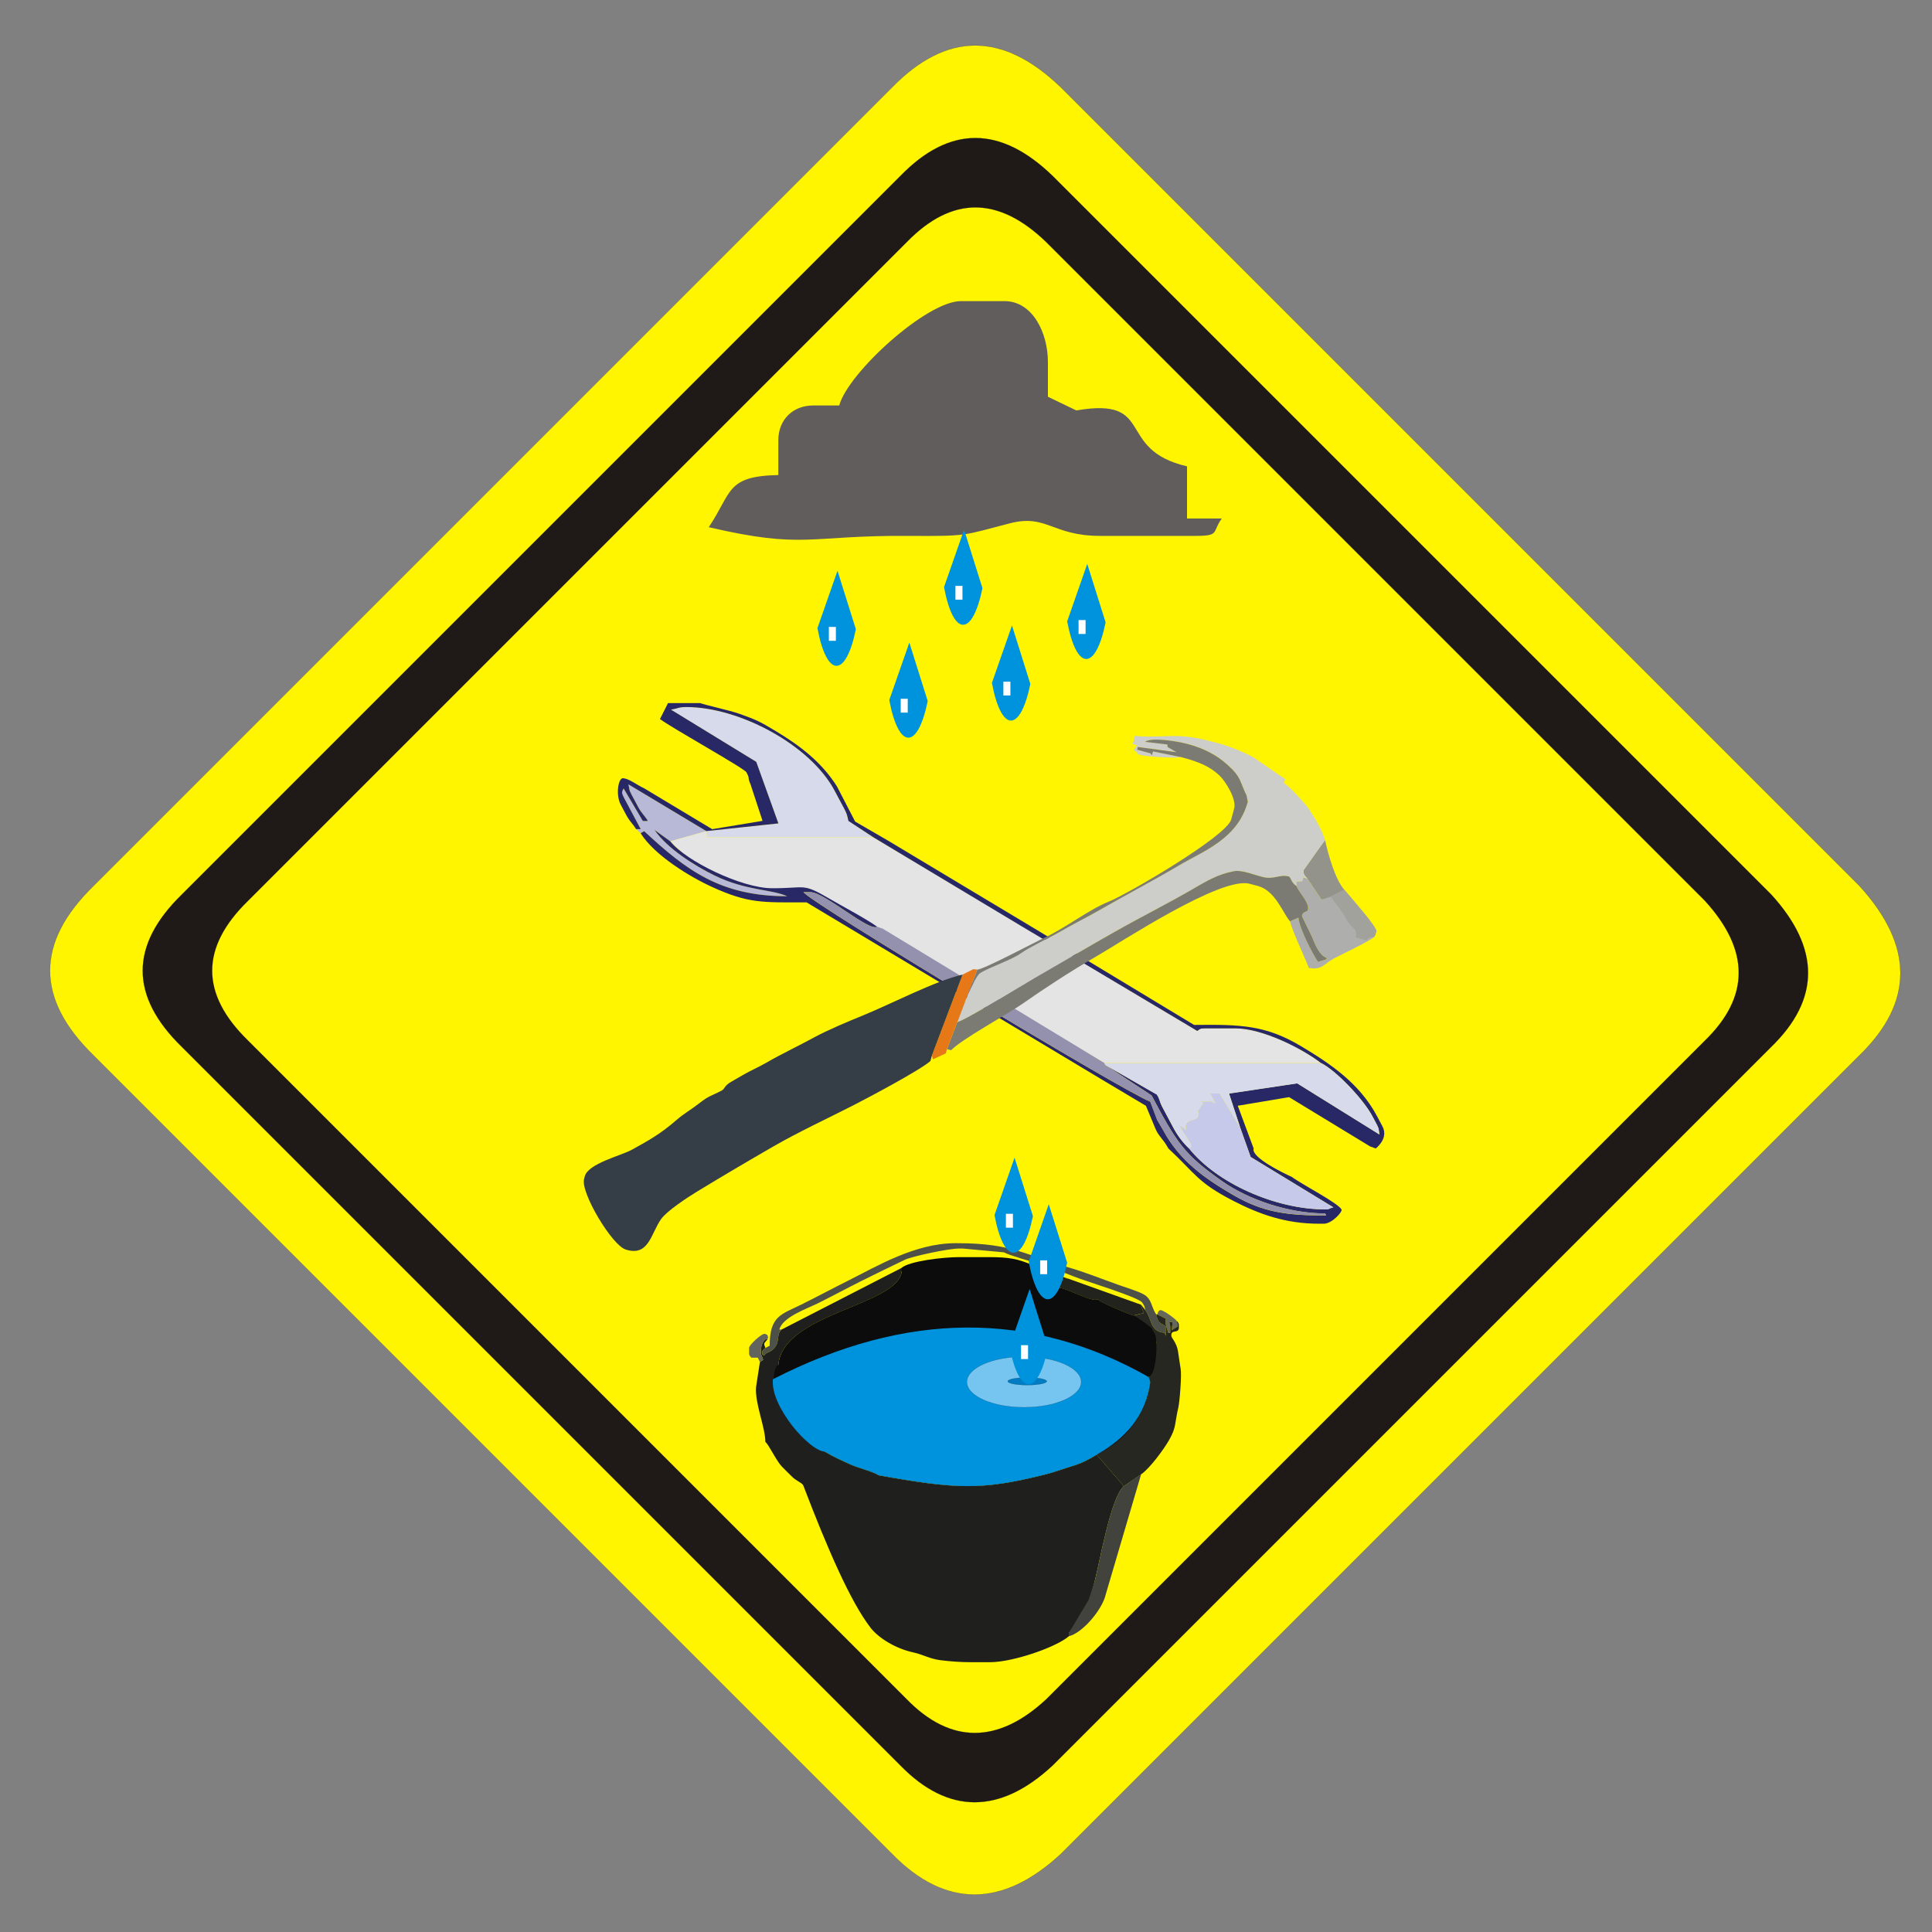
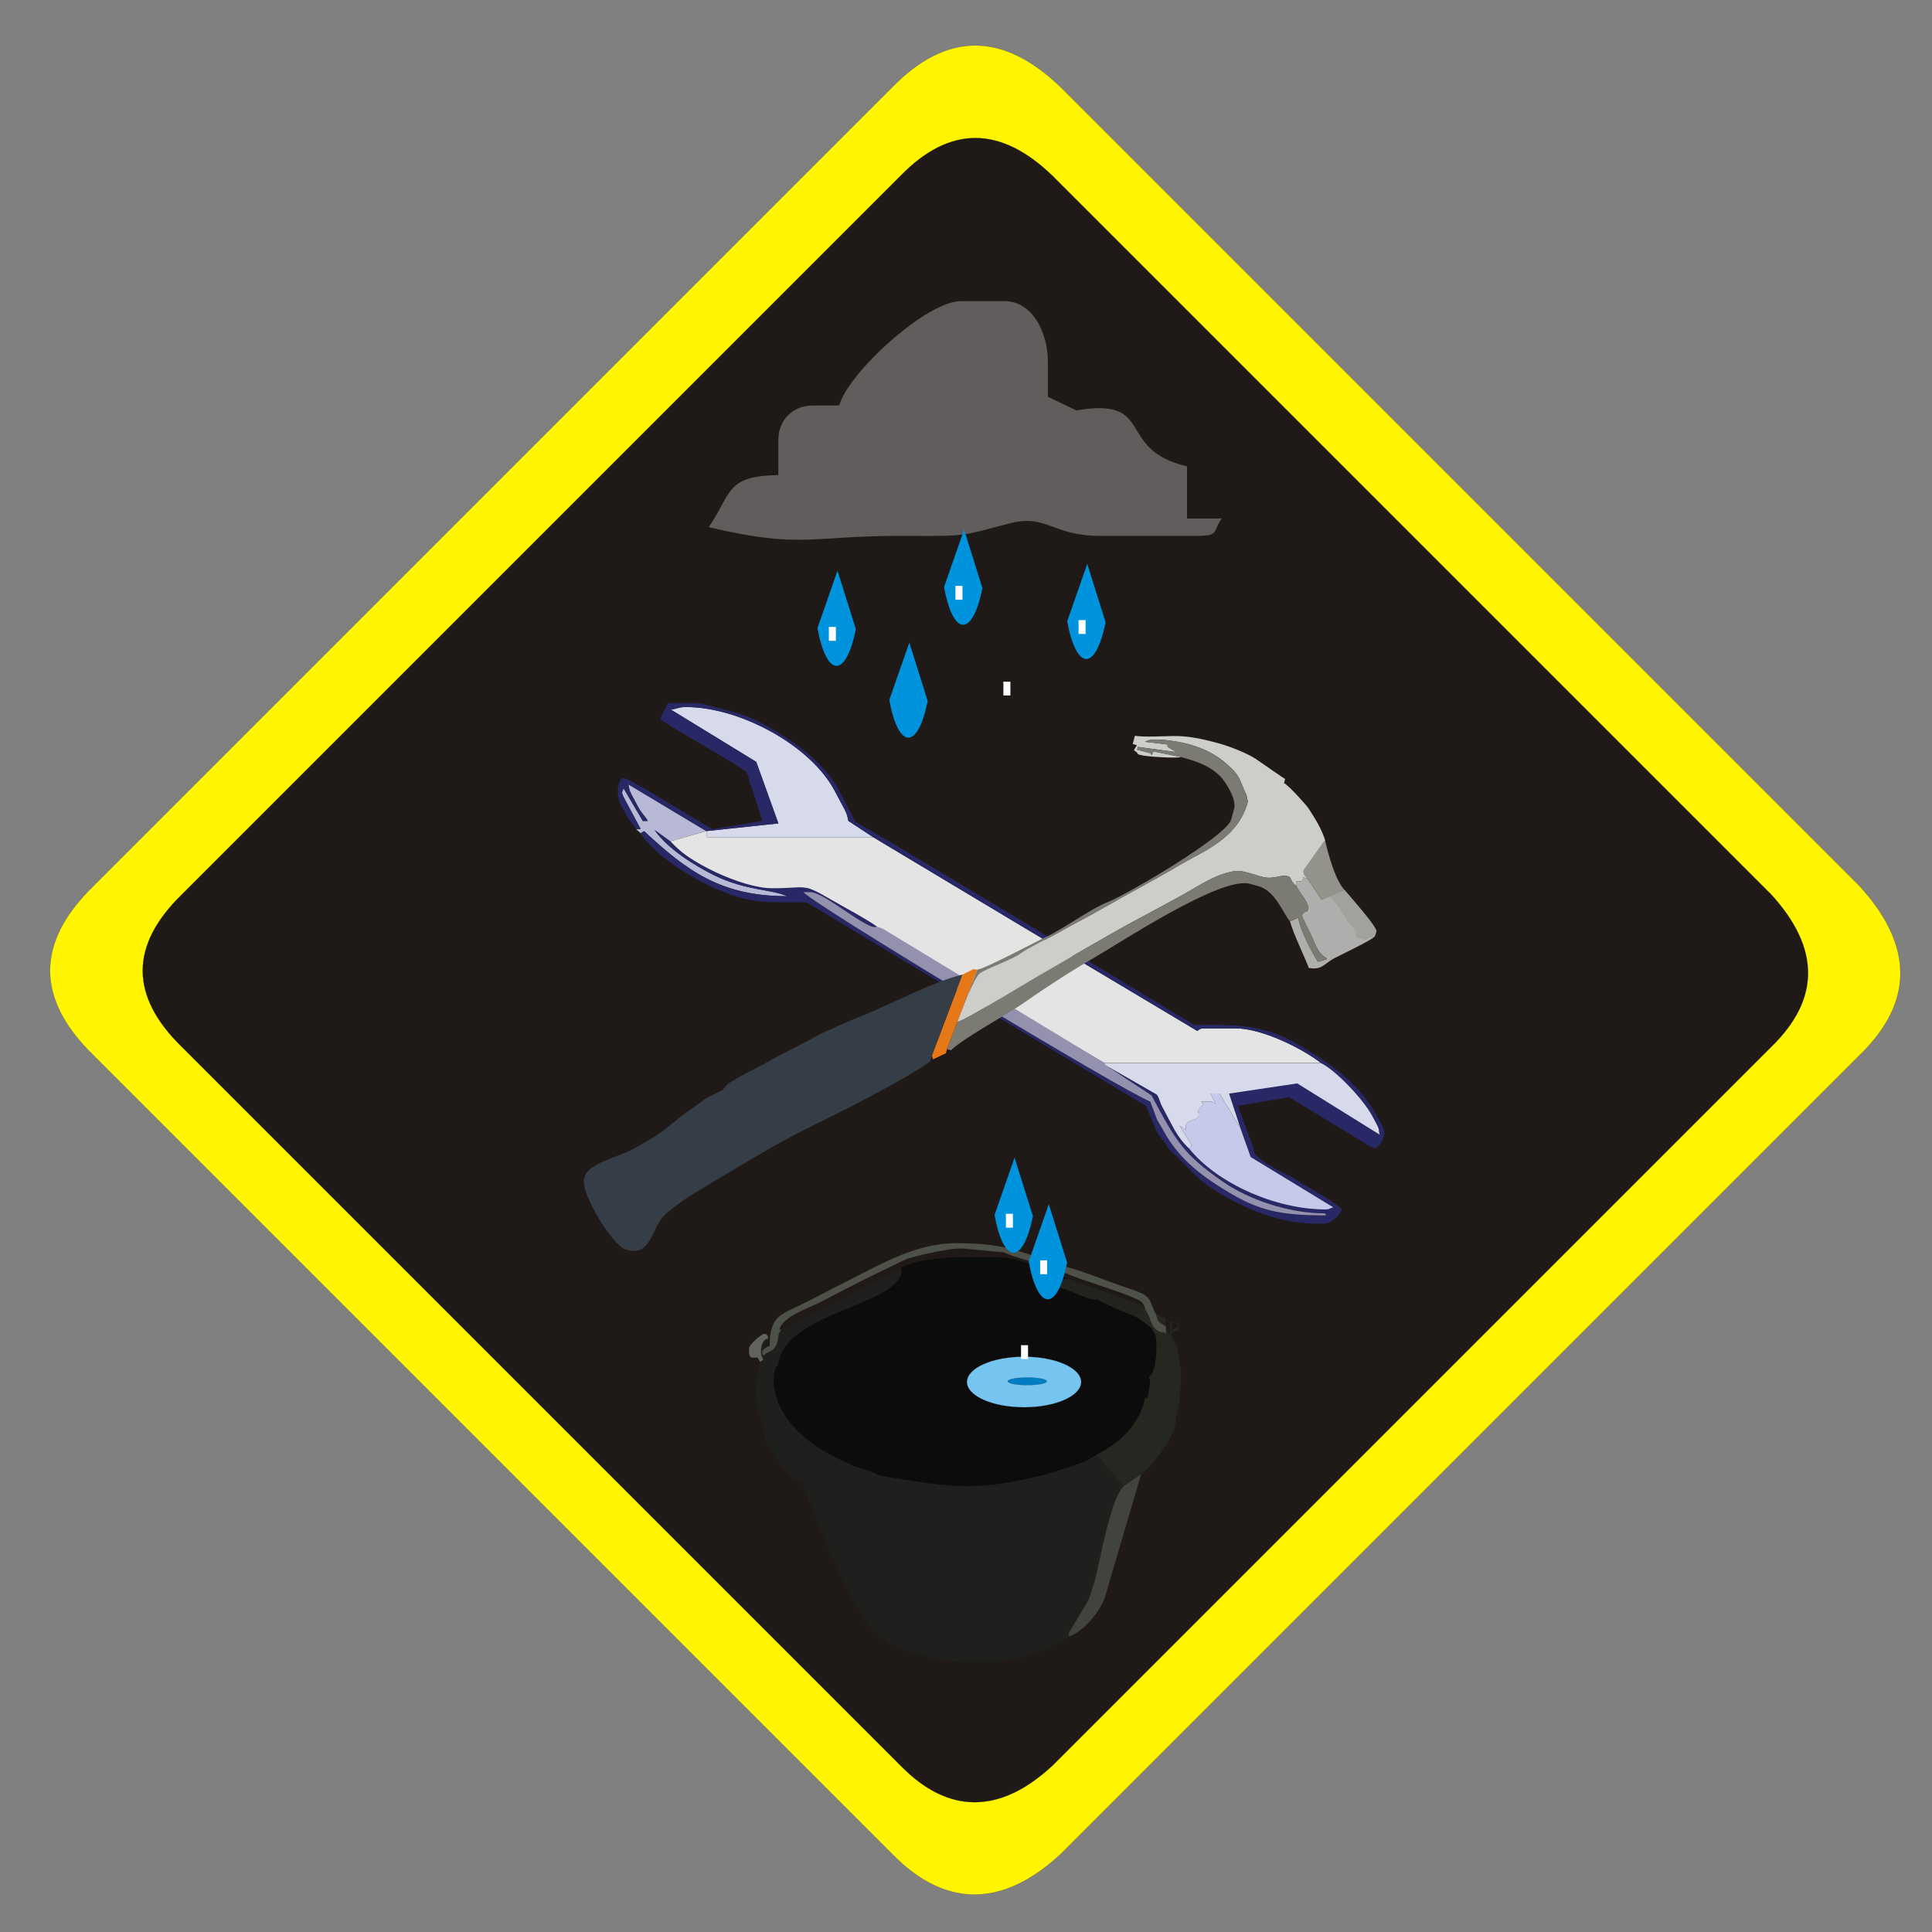
<svg xmlns="http://www.w3.org/2000/svg" xml:space="preserve" width="48in" height="48in" style="shape-rendering:geometricPrecision; text-rendering:geometricPrecision; image-rendering:optimizeQuality; fill-rule:evenodd; clip-rule:evenodd" viewBox="0 0 48 48">
  <rect x="0" y="0" width="48" height="48" fill="#808080" stroke="none" />
  <defs>
    <style type="text/css">
   
    .str0 {stroke:#1F1A17;stroke-width:0.003}
    .str1 {stroke:white;stroke-width:0.003}
    .fil20 {fill:#007CC3}
    .fil9 {fill:#0093DD}
    .fil17 {fill:#0C0C0C}
    .fil1 {fill:#1F1A17}
    .fil11 {fill:#1F1F1D}
    .fil12 {fill:#22231D}
    .fil16 {fill:#262721}
    .fil5 {fill:#282867}
    .fil27 {fill:#353E46}
    .fil18 {fill:#42433C}
    .fil13 {fill:#4E5148}
    .fil8 {fill:#605D5C}
    .fil15 {fill:#62635C}
    .fil14 {fill:#666859}
    .fil19 {fill:#75C5F0}
    .fil25 {fill:#7B7B74}
    .fil22 {fill:#93938C}
    .fil6 {fill:#9491AF}
    .fil23 {fill:#A2A29D}
    .fil21 {fill:#AEAFAD}
    .fil2 {fill:#B8B8D7}
    .fil7 {fill:#C6C9E9}
    .fil24 {fill:#CDCDCA}
    .fil3 {fill:#D7DAEB}
    .fil4 {fill:#E5E4E4}
    .fil26 {fill:#E77817}
    .fil0 {fill:#FFF500}
    .fil10 {fill:white}
   
  </style>
  </defs>
  <g id="Layer_x0020_1">
    <g id="_101289032">
      <path id="_105464992" class="fil0 str0" d="M2.323 22.012l19.834 -19.834c1.36,-1.397 2.763,-1.397 4.207,0l19.834 19.834c1.355,1.487 1.355,2.89 0,4.207l-19.834 19.834c-1.461,1.361 -2.892,1.351 -4.207,0l-19.834 -19.834c-1.44,-1.402 -1.44,-2.805 0,-4.207z" />
      <path id="_53243400" class="fil1 str0" d="M4.517 22.223l17.851 -17.851c1.224,-1.258 2.486,-1.258 3.787,0l17.851 17.851c1.22,1.338 1.22,2.601 0,3.787l-17.851 17.851c-1.315,1.225 -2.603,1.216 -3.787,0l-17.851 -17.851c-1.296,-1.262 -1.296,-2.524 0,-3.787z" />
-       <path id="_54144344" class="fil0 str0" d="M6.162 22.381l16.363 -16.363c1.122,-1.153 2.279,-1.153 3.471,0l16.363 16.363c1.118,1.227 1.118,2.384 0,3.471l-16.363 16.363c-1.205,1.123 -2.386,1.115 -3.471,0l-16.363 -16.363c-1.188,-1.157 -1.188,-2.314 0,-3.471z" />
      <path id="_52777208" class="fil2" d="M15.804 20.599l0.111 0.101 0.088 -0.051c1.051,0.976 1.897,1.617 3.554,1.617 -0.389,-0.18 -1.018,-0.132 -1.808,-0.518 -0.488,-0.238 -1.176,-0.671 -1.487,-1.128l0.391 0.282 0.896 -0.253 -1.937 -1.162c0.031,0.113 0.005,0.116 0.077,0.253l0.162 0.303c0.093,0.174 0.147,0.196 0.246,0.354l-0.125 0.001 -0.478 -0.809c-0.039,0.086 -0.068,0.088 0.02,0.253l0.404 0.758 -0.115 0z" />
      <path id="_106088184" class="fil3" d="M17.549 20.649l0.015 0.152 4.131 0 -0.616 -0.404c-0.032,-0.118 -0.022,-0.149 -0.104,-0.303l-0.243 -0.455c-0.601,-1.127 -2.357,-2.072 -3.682,-2.072 -0.197,0 -0.202,0.037 -0.382,0.064l2.12 1.298 0.55 1.529 -1.79 0.191z" />
      <path id="_100805536" class="fil4" d="M20.093 22.072l7.342 4.337 5.383 0c-0.465,-0.36 -1.457,-0.859 -2.119,-0.859l-0.744 0c-0.147,0 -0.132,0.012 -0.209,0.063l-8.05 -4.812 -4.131 0 -0.015 -0.152 -0.896 0.253c1.044,1.092 2.368,1.317 3.44,1.171z" />
      <path id="_101599112" class="fil5" d="M18.647 19.487l0.298 0.907 -1.25 0.207 -1.686 -1.013c-0.18,-0.081 -0.39,-0.253 -0.536,-0.253 -0.111,0 -0.181,0.412 -0.051,0.657l0.135 0.253c0.093,0.174 0.147,0.196 0.246,0.354l0.115 0 -0.404 -0.758c-0.088,-0.165 -0.059,-0.166 -0.02,-0.253l0.478 0.809 0.125 -0.001c-0.099,-0.158 -0.153,-0.179 -0.246,-0.354l-0.162 -0.303c-0.073,-0.136 -0.047,-0.139 -0.077,-0.253l1.937 1.162 1.79 -0.191 -0.55 -1.529 -2.12 -1.298c0.18,-0.026 0.184,-0.064 0.382,-0.064 1.325,0 3.081,0.945 3.682,2.072l0.243 0.455c0.082,0.154 0.073,0.185 0.104,0.303l0.616 0.404 0.084 0.051 3.705 2.223 4.261 2.539c0.078,-0.051 0.063,-0.063 0.209,-0.063l0.744 0c0.662,0 1.654,0.499 2.119,0.859 0.358,0.172 1.046,0.888 1.273,1.314l0.108 0.202c0.073,0.136 0.047,0.139 0.073,0.26l-2.044 -1.271 -1.694 0.253 0.282 0.858 0.256 0.719 2.055 1.251c-0.136,0.032 -0.081,0.051 -0.202,0.051 -1.245,0 -2.702,-0.658 -3.385,-1.516 -0.14,-0.13 -0.279,-0.308 -0.384,-0.505l-0.269 -0.505c-0.093,-0.174 -0.062,-0.196 -0.146,-0.328l-1.279 -0.733 1.149 0.758c0.623,1.168 0.793,1.455 1.756,2.132 0.639,0.449 1.641,0.799 2.556,0.799l0.027 0.051c-0.989,0 -1.574,-0.079 -2.324,-0.517 -0.666,-0.388 -1.317,-0.835 -1.728,-1.605l-0.148 -0.254 -0.172 -0.453c-0.633,-0.236 -8.372,-4.897 -8.617,-5.204l0.172 0c0.349,0 1.467,0.996 1.661,0.859 -0.255,-0.187 -0.873,-0.514 -1.185,-0.697 -0.694,-0.407 -0.574,-0.253 -1.447,-0.261 -0.732,-0.007 -2.109,-0.663 -2.508,-1.164l-0.391 -0.282c0.311,0.457 1,0.89 1.487,1.128 0.79,0.386 1.419,0.339 1.808,0.518 -1.656,0 -2.502,-0.641 -3.554,-1.617l-0.088 0.051c0.344,0.547 1.21,1.077 1.776,1.335 0.915,0.417 1.252,0.383 2.347,0.383l1.011 0.606 1.516 0.91 3.369 2.021 1.516 0.91 1.019 0.607 0.231 0.555c0.079,0.202 0.196,0.261 0.327,0.505 0.679,0.631 0.719,0.843 1.622,1.306 0.645,0.331 1.294,0.564 2.124,0.564l0.115 0c0.206,0 0.47,-0.299 0.441,-0.354 -0.087,-0.163 -1.01,-0.636 -1.233,-0.808 -0.223,-0.1 -1.021,-0.489 -0.95,-0.707l-0.395 -1.062 1.275 -0.214 2.014 1.225 0.141 0.051c0.119,-0.103 0.295,-0.306 0.162,-0.556l-0.135 -0.253c-0.438,-0.821 -1.174,-1.307 -1.882,-1.731 -0.882,-0.528 -1.505,-0.543 -2.66,-0.53l-3.951 -2.387 -3.621 -2.173 -0.849 -0.493 -0.451 -0.871c-0.389,-0.619 -0.944,-1.029 -1.522,-1.377 -0.364,-0.219 -0.475,-0.278 -0.89,-0.425 -0.268,-0.095 -0.877,-0.224 -0.984,-0.27l-0.802 0 -0.2 0.396c0.285,0.217 2.094,1.223 2.147,1.322 0.102,0.19 0.013,0.096 0.104,0.303z" />
      <path id="_226011288" class="fil6" d="M27.462 26.46l-0.027 -0.051 -5.501 -3.335 -0.141 -0.051c-0.193,0.137 -1.312,-0.859 -1.661,-0.859l-0.172 0c0.245,0.307 7.984,4.968 8.617,5.204l0.172 0.453 0.148 0.254c0.411,0.771 1.063,1.217 1.728,1.605 0.75,0.437 1.335,0.517 2.324,0.517l-0.027 -0.051c-0.915,0 -1.917,-0.35 -2.556,-0.799 -0.963,-0.677 -1.133,-0.964 -1.756,-2.132l-1.149 -0.758z" />
      <path id="_106906136" class="fil3" d="M29.541 28.532c0.169,-0.059 -0.065,-0.229 -0.228,-0.564l0.157 0.11c-0.084,-0.362 0.408,-0.135 0.295,-0.474l0.134 -0.194 -0.062 -0.039 0.172 0c0.219,0 0.013,-0.016 0.199,0.051l-0.135 -0.253 0.225 5.90551e-005 0.52 0.859 -0.282 -0.858 1.694 -0.253 2.044 1.271c-0.026,-0.121 1.9685e-005,-0.124 -0.073,-0.26l-0.108 -0.202c-0.227,-0.425 -0.915,-1.141 -1.273,-1.314l-5.383 0 0.027 0.051 1.279 0.733c0.084,0.133 0.053,0.154 0.146,0.328l0.269 0.505c0.105,0.197 0.244,0.375 0.384,0.505z" />
      <path id="_105645304" class="fil7" d="M29.541 28.532c0.684,0.858 2.14,1.516 3.385,1.516 0.121,0 0.066,-0.018 0.202,-0.051l-2.055 -1.251 -0.256 -0.719 -0.52 -0.859 -0.225 -5.90551e-005 0.135 0.253c-0.186,-0.066 0.02,-0.051 -0.199,-0.051l-0.172 0 0.062 0.039 -0.134 0.194c0.114,0.339 -0.378,0.112 -0.295,0.474l-0.157 -0.11c0.163,0.336 0.397,0.506 0.228,0.564z" />
      <path id="_53189184" class="fil8" d="M20.849 10.074l-0.648 0c-0.506,0 -0.864,0.358 -0.864,0.864l0 0.864c-1.304,0.029 -1.141,0.42 -1.728,1.296 2.383,0.555 2.463,0.198 4.969,0.216 1.501,0.011 1.345,-0.013 2.514,-0.313 0.916,-0.235 1.05,0.313 2.239,0.313l2.376 0c0.608,0 0.4,-0.093 0.648,-0.432l-0.864 0 0 -1.296c-1.802,-0.42 -0.752,-1.732 -2.75,-1.389l-0.706 -0.34 0 -0.864c0,-0.728 -0.382,-1.512 -1.08,-1.512l-1.08 0c-0.857,0 -2.81,1.788 -3.024,2.592l-1.1811e-005 -3.93701e-006z" />
      <path id="_104310024" class="fil9" d="M20.808 14.178l-0.499 1.428c0.229,1.229 0.701,1.259 0.955,0.027l-0.457 -1.455z" />
      <rect id="_106327096" class="fil10 str1" x="20.595" y="15.577" width="0.171" height="0.341" />
      <path id="_106615120" class="fil9" d="M22.593 15.963l-0.499 1.428c0.229,1.229 0.701,1.259 0.955,0.027l-0.457 -1.455z" />
-       <rect id="_106328048" class="fil10 str1" x="22.38" y="17.362" width="0.171" height="0.341" />
      <path id="_104535344" class="fil9" d="M23.953 13.158l-0.499 1.428c0.229,1.229 0.701,1.259 0.955,0.027l-0.457 -1.455z" />
      <rect id="_54157504" class="fil10 str1" x="23.739" y="14.557" width="0.171" height="0.341" />
-       <path id="_105967504" class="fil9" d="M25.143 15.538l-0.499 1.428c0.229,1.229 0.701,1.259 0.955,0.027l-0.457 -1.455z" />
      <rect id="_105611896" class="fil10 str1" x="24.93" y="16.937" width="0.171" height="0.341" />
      <path id="_54122024" class="fil9" d="M27.013 14.008l-0.499 1.428c0.229,1.229 0.701,1.259 0.955,0.027l-0.457 -1.455z" />
      <rect id="_54995016" class="fil10 str1" x="26.799" y="15.407" width="0.171" height="0.341" />
      <path id="_104435824" class="fil11" d="M19.417 33.033c-0.125,0.119 -0.051,0.245 -0.138,0.398 -0.107,0.187 -0.251,0.146 -0.291,0.246 -0.021,-0.014 -0.054,-0.014 -0.054,-0.054 0,-0.074 0.043,-0.099 0.08,-0.134 -0.018,-0.076 -0.027,-0.046 -0.027,-0.107 0,-0.017 0.06,-0.077 0.08,-0.107 -0.076,-0.034 -0.161,0.13 -0.161,0.268l0 0.054c0,0.097 0.032,0.094 0.054,0.188l-0.08 0.054 -0.095 0.615c-0.038,0.398 0.23,1.007 0.23,1.37 0.078,0.053 0.269,0.465 0.409,0.611 0.088,0.092 0.165,0.163 0.255,0.254 0.102,0.103 0.222,0.135 0.275,0.208 0.598,1.564 1.17,2.887 1.672,3.54 0.2,0.26 0.625,0.522 1.066,0.617 0.232,0.05 0.404,0.158 0.666,0.192 0.242,0.031 0.5,0.051 0.781,0.051l0.456 0c0.573,0 1.648,-0.374 1.959,-0.644l0 -0.08c0.452,-0.542 0.494,-0.712 0.644,-1.288 0.131,-0.503 0.397,-2.076 0.724,-2.361l-0.675 -0.782c-0.179,0.114 -0.374,0.214 -0.603,0.282 -0.243,0.073 -0.442,0.152 -0.697,0.215 -1.561,0.389 -2.194,0.36 -4.115,0.015 -0.147,-0.097 -0.505,-0.18 -0.698,-0.267 -0.239,-0.108 -0.428,-0.193 -0.645,-0.321 -0.024,0.008 -0.085,-0.258 -0.156,-0.313 -0.403,-0.316 -1.392,-1.291 -0.997,-1.834 0.108,-1.302 2.971,-1.47 3.067,-2.334l0.07 -0.032 -0.079 -0.049 -2.978 1.529 -3.93701e-006 3.93701e-006z" />
      <path id="_54000760" class="fil12" d="M28.351 32.443l0 -0.027 -1.798 -0.644 -0.15 0.005 0.012 0.033 -0.158 0.043 0.028 0.134c0.23,0.019 0.828,0.374 0.993,0.295 0.024,0.067 0.84,0.402 0.885,0.402l0.102 -0.026 0.153 -0.034 -0.067 -0.182 3.93701e-006 0z" />
      <path id="_104237752" class="fil13" d="M19.015 33.489c-0.037,0.036 -0.08,0.06 -0.08,0.134 0,0.039 0.033,0.039 0.054,0.054 0.04,-0.1 0.184,-0.059 0.291,-0.246 0.088,-0.153 0.013,-0.279 0.138,-0.398l-0.054 0c0.072,-0.311 0.691,-0.52 0.975,-0.662 0.368,-0.184 0.705,-0.366 1.064,-0.546 0.359,-0.179 0.71,-0.35 1.082,-0.528 0.173,-0.083 1.078,-0.277 1.333,-0.277l0.107 0 1.018 0.094c0.138,0.078 0.665,0.221 0.877,0.291 0.281,0.094 0.605,0.204 0.868,0.312 0.27,0.111 1.589,0.506 1.69,0.644l0.05 0.082 0.03 0.106c0.174,0.251 0.116,0.533 0.479,0.564l0.031 0.08 0 -0.241c-0.163,-0.109 -0.188,-0.066 -0.241,-0.295 -0.133,-0.192 -0.101,-0.386 -0.325,-0.506 -0.132,-0.071 -0.442,-0.168 -0.606,-0.226 -0.395,-0.139 -0.867,-0.33 -1.253,-0.437 -1.031,-0.288 -1.368,-0.601 -2.752,-0.601l-0.054 0c-1.002,0 -1.948,0.572 -2.647,0.921 -0.406,0.203 -0.798,0.414 -1.19,0.608 -0.485,0.24 -0.778,0.273 -0.778,1.019l-0.107 0.054 1.9685e-005 -3.93701e-006z" />
-       <path id="_53151792" class="fil14" d="M28.753 32.657l0.21 0.106 -0.009 0.104 0.067 0.246 0.054 0 0 -0.134c0,-0.072 -0.013,-0.074 -0.027,-0.134l0.086 0.001 -0.024 0.204 0.154 -0.098 -0.028 -0.134c-0.039,-0.054 -0.324,-0.268 -0.402,-0.268 -0.049,0 -0.068,0.062 -0.08,0.107z" />
      <path id="_54247504" class="fil15" d="M18.88 33.838l0.08 -0.054c-0.022,-0.094 -0.054,-0.09 -0.054,-0.188l0 -0.054c0,-0.139 0.085,-0.302 0.161,-0.268 0.031,-0.053 0.011,-0.134 -0.08,-0.134 -0.071,0 -0.376,0.272 -0.376,0.349l0 0.134c0,0.06 0.021,0.059 0.054,0.107l0.161 0 0.054 0.107z" />
      <path id="_54846032" class="fil16" d="M29.04 35.787c0.192,-0.332 0.14,-0.413 0.234,-0.812 0.035,-0.147 0.087,-0.804 0.059,-0.966 -0.026,-0.15 -0.045,-0.304 -0.067,-0.443 -0.032,-0.201 -0.164,-0.332 -0.164,-0.372l0 -0.027c0,-0.144 0.188,-0.024 0.188,-0.188l0 -0.027c0,-0.088 -0.014,-0.088 -0.054,-0.134l0.028 0.134 -0.154 0.098 0.024 -0.204 -0.086 -0.001c0.014,0.06 0.027,0.062 0.027,0.134l0 0.134 -0.054 0 -0.067 -0.246 0.009 -0.104 -0.21 -0.106 -0.027 0c0.053,0.229 0.079,0.186 0.241,0.295l0 0.241 -0.031 -0.08c-0.363,-0.031 -0.305,-0.314 -0.479,-0.564l-0.107 -0.134 0 0.027 0.067 0.182 -0.255 0.06c0.155,0.168 0.575,0.419 0.565,0.67 -0.005,0.131 -0.086,0.818 -0.189,0.86 0.014,0.06 0.035,0.077 0.037,0.136l-0.072 0.406 -0.046 -0.058 -1.211 1.445 0.675 0.782 0.429 -0.295c0.221,-0.152 0.562,-0.621 0.689,-0.84l0 3.93701e-006z" />
      <path id="_53666488" class="fil17" d="M22.395 31.503l0.009 0.08c-0.096,0.864 -2.959,1.032 -3.067,2.334 -0.14,0 -0.429,1.213 1.153,2.147 0.216,0.128 0.406,0.213 0.645,0.321 0.192,0.087 0.551,0.17 0.698,0.267 1.922,0.345 2.554,0.375 4.115,-0.015 0.255,-0.064 0.454,-0.142 0.697,-0.215 0.229,-0.069 0.423,-0.169 0.603,-0.282 0.64,-0.327 1.076,-0.788 1.211,-1.445l0.046 0.058 0.072 -0.406c-0.002,-0.058 -0.023,-0.076 -0.037,-0.136 0.162,-0.065 0.214,-0.61 0.184,-0.943 -0.016,-0.174 -0.102,-0.199 -0.103,-0.264 -0.155,-0.126 -0.308,-0.242 -0.456,-0.322 -0.045,0 -0.861,-0.335 -0.885,-0.402 -0.165,0.079 -0.762,-0.276 -0.993,-0.295l-0.028 -0.134 0.158 -0.043 -0.012 -0.033 0.15 -0.005c-0.234,-0.055 -0.695,-0.251 -0.916,-0.345 -0.351,-0.149 -0.576,-0.192 -1.069,-0.192l-0.751 0c-0.381,0 -1.225,0.097 -1.422,0.268l7.87402e-006 0z" />
      <path id="_106057424" class="fil18" d="M27.922 36.923c-0.328,0.285 -0.593,1.858 -0.724,2.361l-0.154 0.47 -0.49 0.818 0 0.08c0.343,-0.08 0.829,-0.664 0.912,-1.02l0.885 -3.005 -0.161 0.107 -0.268 0.188 0 7.87402e-006z" />
-       <path id="_104057728" class="fil9" d="M19.202 34.267c-0.066,0.686 0.913,1.785 1.287,1.798 0.216,0.128 0.406,0.213 0.645,0.321 0.192,0.087 0.551,0.17 0.698,0.267 1.922,0.345 2.554,0.375 4.115,-0.015 0.255,-0.064 0.454,-0.142 0.697,-0.215 0.229,-0.069 0.423,-0.169 0.603,-0.282 0.714,-0.402 1.214,-0.959 1.329,-1.792 -0.002,-0.058 -0.023,-0.076 -0.037,-0.136 -2.921,-1.659 -6.033,-1.641 -9.336,0.054l-7.87402e-006 -3.93701e-006z" />
+       <path id="_104057728" class="fil9" d="M19.202 34.267l-7.87402e-006 -3.93701e-006z" />
      <path id="_54315120" class="fil9" d="M26.057 29.916l-0.499 1.428c0.229,1.229 0.701,1.259 0.955,0.027l-0.457 -1.455 0 -3.93701e-006z" />
      <rect id="_21338240" class="fil10 str1" x="25.844" y="31.315" width="0.171" height="0.341" />
      <path id="_104053664" class="fil9" d="M25.207 28.76l-0.499 1.428c0.229,1.229 0.701,1.259 0.955,0.027l-0.457 -1.455z" />
      <rect id="_55011544" class="fil10 str1" x="24.994" y="30.159" width="0.171" height="0.341" />
      <ellipse id="_54083176" class="fil19 str0" cx="25.442" cy="34.335" rx="1.419" ry="0.629" />
      <ellipse id="_54083064" class="fil20 str0" cx="25.522" cy="34.318" rx="0.485" ry="0.094" />
-       <path id="_104321392" class="fil9" d="M25.581 32.024l-0.499 1.428c0.229,1.229 0.701,1.259 0.955,0.027l-0.457 -1.455 0 3.93701e-006z" />
      <rect id="_104321584" class="fil10 str1" x="25.368" y="33.423" width="0.171" height="0.341" />
      <path id="_54253544" class="fil21" d="M33.402 22.109l0.606 0.723 0.189 0.301 -0.051 0.137c-0.046,0.08 -0.909,0.489 -1.01,0.545 -0.252,0.139 -0.291,0.292 -0.622,0.232 -0.006,-0.066 -0.404,-0.893 -0.464,-1.157l0.209 -0.092c0.023,0.265 0.338,0.874 0.486,1.099l0.217 -0.066 -0.011 -0.036c-0.176,-0.063 -0.29,-0.354 -0.346,-0.498 -0.027,-0.068 -0.264,-0.528 -0.259,-0.549 0.033,-0.122 0.131,-0.076 0.149,-0.144 0.048,-0.177 -0.23,-0.433 -0.284,-0.592l-0.005 -0.113 0.145 -0.005 0.028 -0.095 0.103 0.028 0.352 0.527 0.568 -0.243 0 7.87402e-006z" />
      <path id="_53669208" class="fil22" d="M33.402 22.109l-0.34 0.167 -0.122 0.041 -0.107 0.035 -0.352 -0.527c-0.048,-0.055 -0.118,-0.112 -0.092,-0.209 0,-0.001 0.513,-0.726 0.531,-0.743 0.083,0.364 0.249,0.971 0.48,1.235l0 3.93701e-006z" />
      <path id="_53233680" class="fil23" d="M33.062 22.276l0.34 -0.167c0.101,0.115 0.819,0.934 0.795,1.024l-0.018 0.069c-0.044,0.165 -0.12,0.007 -0.227,0.16l-0.275 -0.074c0.037,-0.151 0.001,-0.182 -0.091,-0.267 -0.09,-0.083 -0.125,-0.16 -0.173,-0.249 -0.094,-0.174 -0.277,-0.363 -0.349,-0.496l0 3.93701e-006z" />
      <path id="_105126024" class="fil24" d="M32.922 20.874c-0.018,0.017 -0.531,0.742 -0.531,0.743 -0.026,0.097 0.043,0.154 0.092,0.209l-0.103 -0.028 -0.028 0.095 -0.145 0.005 0.005 0.113c-0.134,-0.077 -0.137,-0.221 -0.195,-0.237 -0.218,-0.058 -0.358,0.081 -0.63,0.017 -0.237,-0.055 -0.525,-0.184 -0.725,-0.148 -0.402,0.072 -0.693,0.251 -1.024,0.443 -0.645,0.374 -1.307,0.704 -1.966,1.078 -0.666,0.378 -1.28,0.738 -1.942,1.12 -0.312,0.18 -1.741,1.063 -1.948,1.11 0.064,-0.24 0.44,-1.142 0.574,-1.222 0.255,-0.152 0.786,-0.325 1.022,-0.497 0.195,-0.142 0.717,-0.387 0.971,-0.534 0.335,-0.194 0.656,-0.349 0.994,-0.545 0.656,-0.379 1.3,-0.711 1.955,-1.099 0.607,-0.36 1.458,-0.658 1.705,-1.581l-0.032 -0.156c-0.178,-0.366 -0.126,-0.452 -0.482,-0.769 -0.254,-0.226 -0.555,-0.395 -0.983,-0.509 -0.267,-0.071 -0.913,-0.174 -1.054,-0.052l0.553 0.065 0.005 0.063 0.219 0.128 -0.959 -0.13 -0.018 0.069 0.275 0.074c0.132,0.035 0.015,-0.007 0.094,0.062l0.026 -0.094 0.699 0.141c-0.098,0.035 -0.838,-0.003 -1.019,-0.052 -0.112,-0.03 -0.018,-0.037 -0.157,-0.117l0.075 -0.126 -0.103 -0.028 0.055 -0.206c0.219,0.04 0.692,0.01 0.935,0.007 0.347,-0.004 0.651,0.049 1.05,0.156l0.103 0.028c0.27,0.072 0.715,0.252 0.906,0.379 0.127,0.084 0.708,0.494 0.738,0.505l-0.028 0.103c0.094,0.034 0.553,0.539 0.614,0.634 0.177,0.276 0.302,0.472 0.408,0.783z" />
      <path id="_105938792" class="fil25" d="M30.97 19.761l0.032 0.156c-0.247,0.923 -1.097,1.222 -1.705,1.581 -0.655,0.388 -1.298,0.72 -1.955,1.099 -0.339,0.195 -0.659,0.351 -0.994,0.545 -0.254,0.147 -0.776,0.393 -0.971,0.534 -0.236,0.172 -0.767,0.345 -1.022,0.497 -0.135,0.08 -0.51,0.982 -0.574,1.222 0.207,-0.047 1.636,-0.93 1.948,-1.11 0.662,-0.382 1.276,-0.742 1.942,-1.12 0.659,-0.374 1.321,-0.704 1.966,-1.078 0.331,-0.192 0.622,-0.37 1.024,-0.443 0.2,-0.036 0.488,0.092 0.725,0.148 0.272,0.063 0.412,-0.075 0.63,-0.017 0.058,0.015 0.06,0.159 0.195,0.237 0.054,0.159 0.331,0.415 0.284,0.592 -0.018,0.068 -0.117,0.023 -0.149,0.144 -0.006,0.021 0.232,0.48 0.259,0.549 0.056,0.144 0.17,0.435 0.346,0.498l0.011 0.036 -0.217 0.066c-0.148,-0.225 -0.464,-0.834 -0.486,-1.099l-0.209 0.092c-0.182,-0.208 -0.359,-0.76 -0.798,-0.878l-0.206 -0.055c-0.713,-0.191 -3.208,1.461 -3.857,1.834 -0.569,0.328 -1.242,0.766 -1.782,1.145 -0.38,0.266 -1.529,0.891 -1.776,1.157l-0.103 -0.028 0.75 -1.975c0.155,0 1.419,-0.675 1.667,-0.79 0.526,-0.245 1.114,-0.706 1.604,-0.9 0.438,-0.173 2.927,-1.621 3.04,-2.04l0.074 -0.275c0.061,-0.228 -0.211,-0.668 -0.359,-0.811 -0.243,-0.235 -0.528,-0.349 -0.959,-0.464l-0.699 -0.141 -0.026 0.094c-0.079,-0.069 0.038,-0.027 -0.094,-0.062l-0.275 -0.074 0.018 -0.069 0.959 0.13 -0.219 -0.128 -0.005 -0.063 -0.553 -0.065c0.141,-0.122 0.787,-0.02 1.054,0.052 0.427,0.114 0.729,0.283 0.983,0.509 0.356,0.317 0.304,0.403 0.482,0.769l3.93701e-006 -3.93701e-006z" />
      <polygon id="_54917176" class="fil26" points="23.527,26.065 23.5,26.169 23.178,26.319 23.153,26.223 23.913,24.214 24.183,24.078 24.278,24.09 " />
      <path id="_53236872" class="fil27" d="M23.153 26.223l-0.037 0.138c-0.266,0.233 -1.541,0.909 -1.923,1.104 -0.639,0.326 -1.358,0.66 -1.974,1.015 -0.656,0.379 -1.261,0.735 -1.908,1.129 -0.228,0.139 -0.742,0.475 -0.887,0.68 -0.247,0.35 -0.302,0.911 -0.837,0.767l-0.034 -0.009c-0.339,-0.091 -1.133,-1.416 -1.042,-1.754l0.018 -0.069c0.085,-0.317 0.899,-0.511 1.163,-0.656 0.43,-0.235 0.733,-0.408 1.114,-0.741 0.173,-0.152 0.374,-0.265 0.552,-0.405 0.27,-0.213 0.306,-0.187 0.568,-0.325 0.089,-0.047 0.058,-0.118 0.248,-0.225 0.106,-0.059 0.179,-0.103 0.284,-0.164 0.201,-0.116 0.383,-0.191 0.58,-0.305 0.393,-0.227 0.783,-0.407 1.181,-0.625 0.332,-0.182 0.859,-0.403 1.224,-0.551 0.699,-0.285 1.792,-0.858 2.47,-1.013l-0.76 2.009 3.93701e-006 0z" />
    </g>
  </g>
</svg>